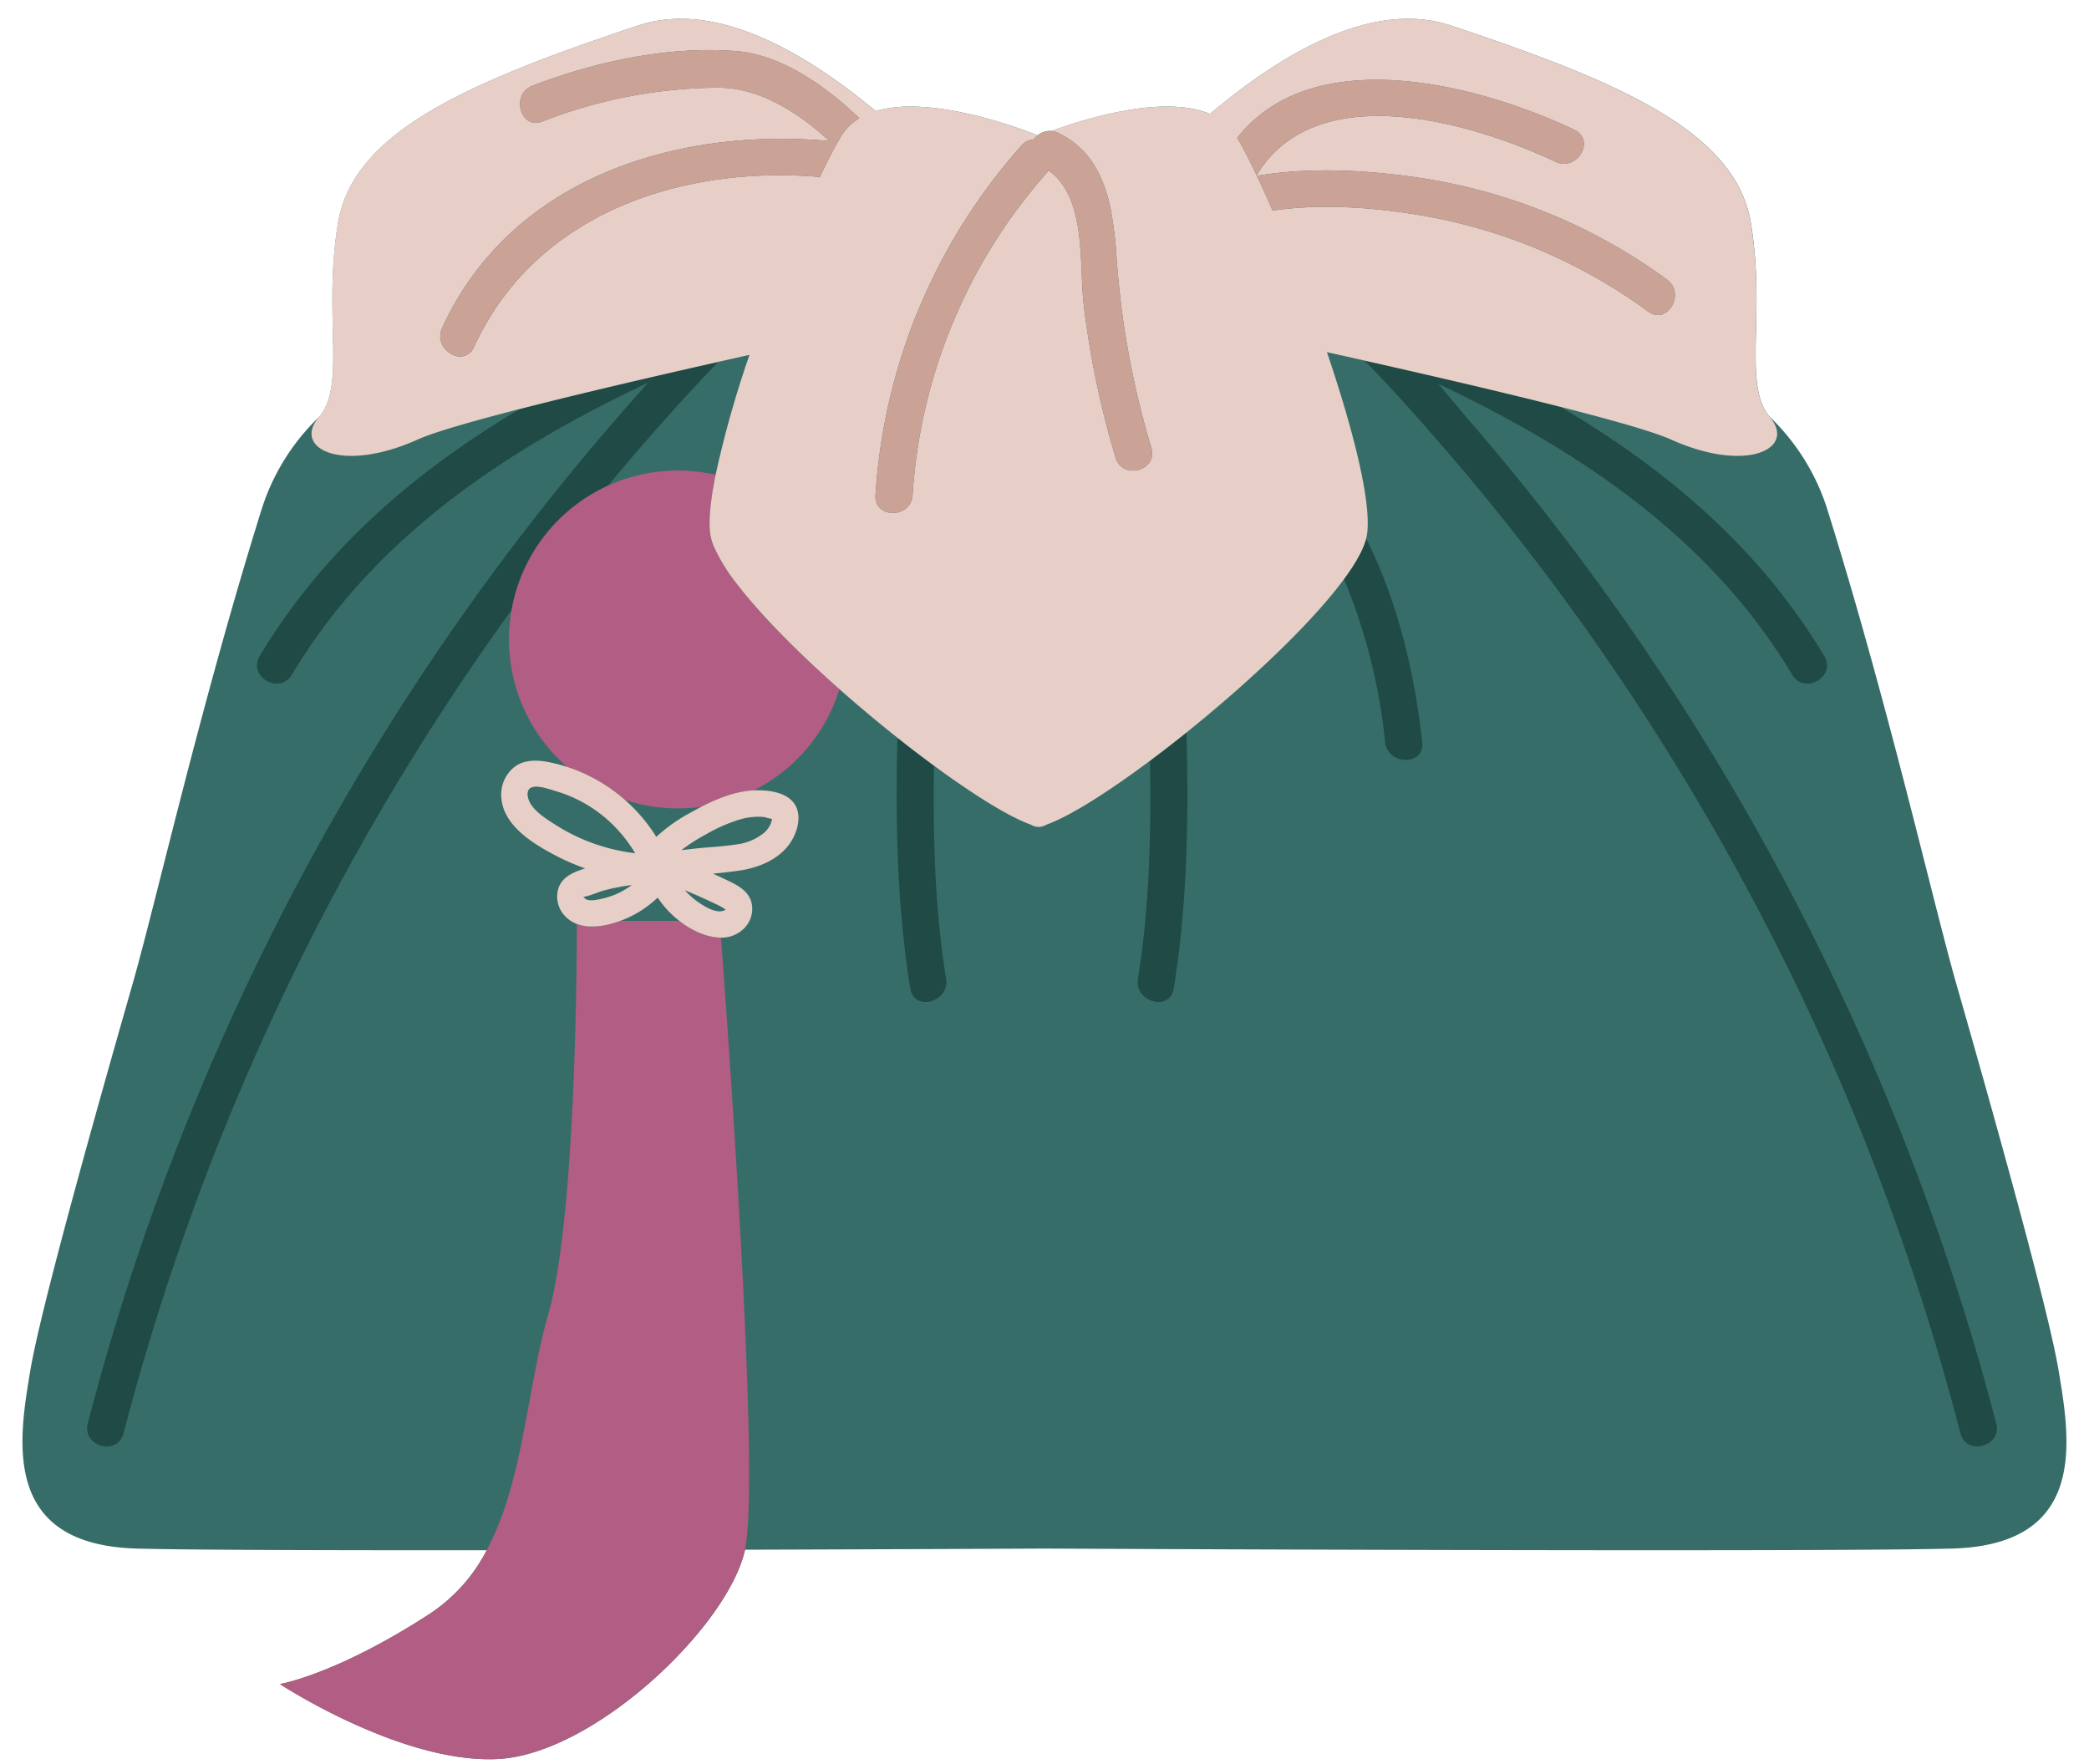
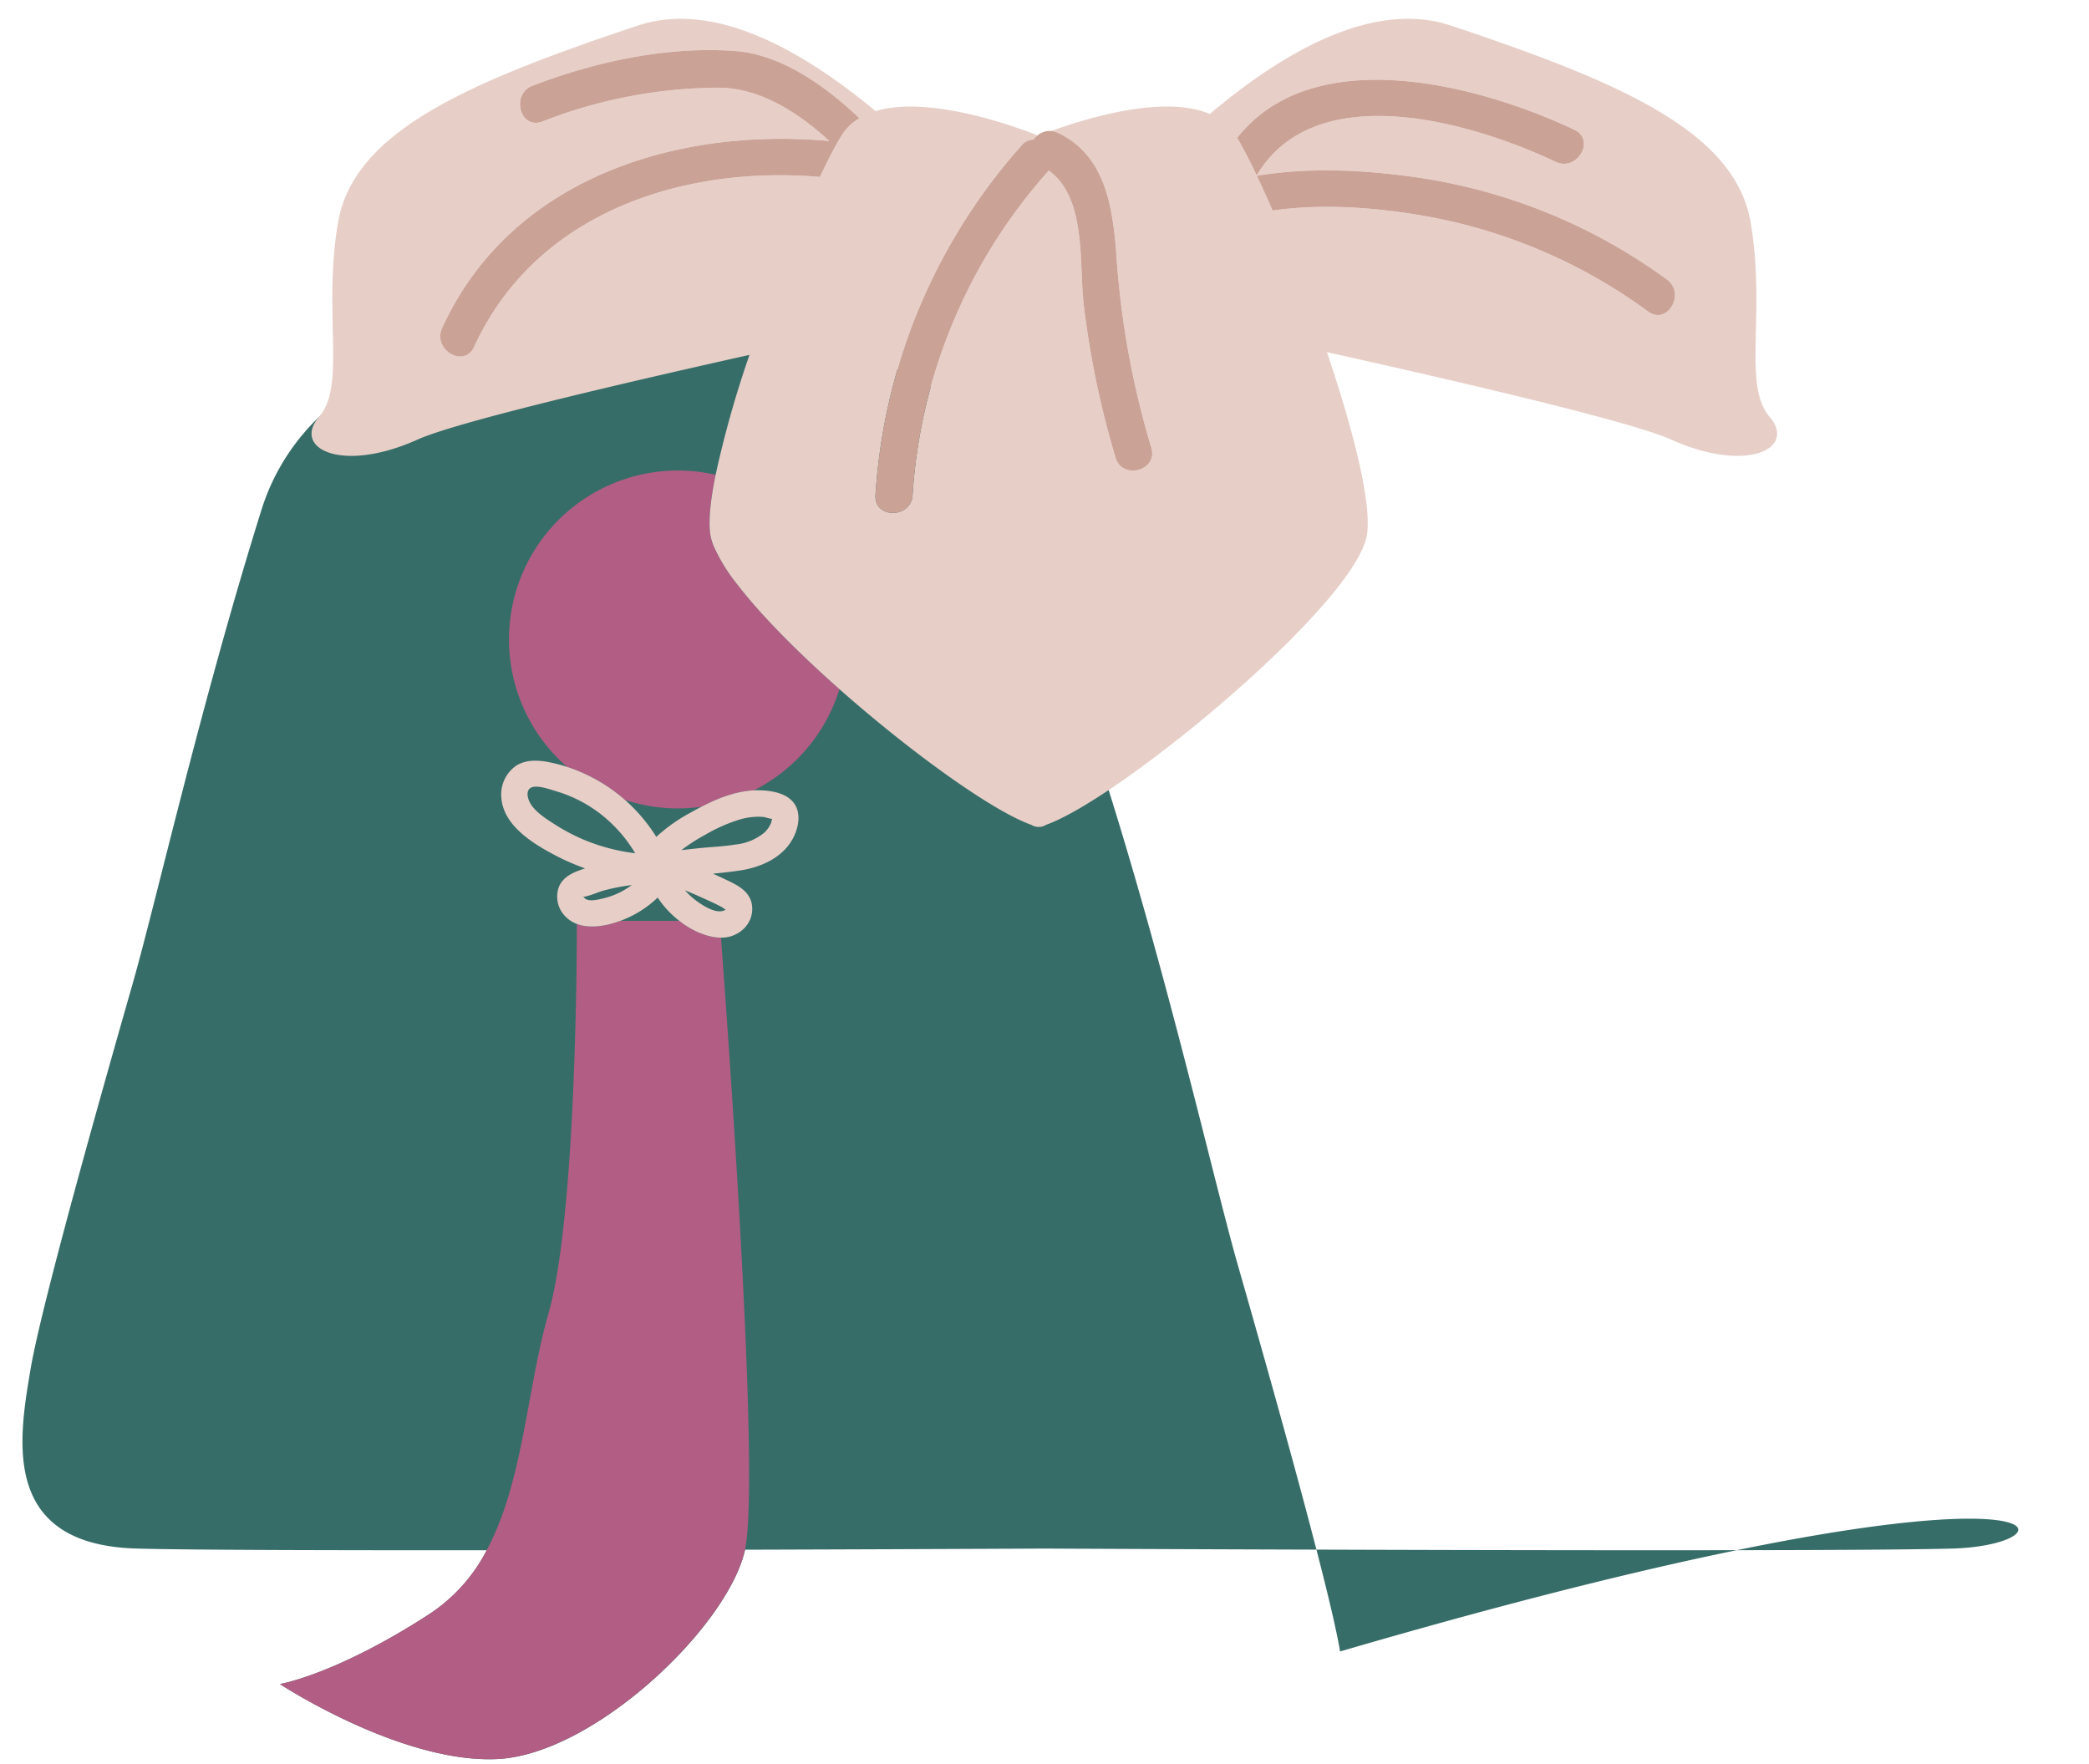
<svg xmlns="http://www.w3.org/2000/svg" data-name="Layer 1" height="431.7" preserveAspectRatio="xMidYMid meet" version="1.0" viewBox="-5.5 -4.6 511.3 431.7" width="511.3" zoomAndPan="magnify">
  <g id="change1_1">
-     <path d="M472.311,374.414c-33.465.93-222.171,0-222.171,0s-32.693.161-73.275.282c-.009.041-.017.091-.026.131-4.304,18.86-36.983,49.953-60.558,51.099-23.575,1.147-53.265-18.35-53.265-18.35s13.762-2.294,36.7-17.203a41.365,41.365,0,0,0,13.926-15.552c-38.339.029-73.05-.057-85.673-.408-33.465-.929-28.817-26.958-26.028-43.691,2.789-16.733,19.521-75.297,25.099-94.818,5.578-19.521,16.733-68.789,31.606-116.198a53.617,53.617,0,0,1,13.981-22.287v-0c6.671-7.754.892-25.122,4.611-47.432,3.718-22.31,31.606-34.395,73.437-48.339,18.409-6.136,39.876,5.732,58.147,20.944,14.119-4.257,37.508,5.076,39.645,5.95a4.608,4.608,0,0,1,3.382-1.081c7.467-2.74,27.241-9.08,38.781-4.172,18.448-15.544,40.288-27.871,58.977-21.641,41.831,13.944,69.719,26.028,73.437,48.339,3.718,22.31-2.06,39.678,4.611,47.432v0a53.617,53.617,0,0,1,13.981,22.287c14.873,47.409,26.028,96.677,31.606,116.198,5.578,19.521,22.31,78.085,25.099,94.818C501.128,347.456,505.776,373.485,472.311,374.414Z" fill="#376d68" />
+     <path d="M472.311,374.414c-33.465.93-222.171,0-222.171,0s-32.693.161-73.275.282c-.009.041-.017.091-.026.131-4.304,18.86-36.983,49.953-60.558,51.099-23.575,1.147-53.265-18.35-53.265-18.35s13.762-2.294,36.7-17.203a41.365,41.365,0,0,0,13.926-15.552c-38.339.029-73.05-.057-85.673-.408-33.465-.929-28.817-26.958-26.028-43.691,2.789-16.733,19.521-75.297,25.099-94.818,5.578-19.521,16.733-68.789,31.606-116.198a53.617,53.617,0,0,1,13.981-22.287v-0a4.608,4.608,0,0,1,3.382-1.081c7.467-2.74,27.241-9.08,38.781-4.172,18.448-15.544,40.288-27.871,58.977-21.641,41.831,13.944,69.719,26.028,73.437,48.339,3.718,22.31-2.06,39.678,4.611,47.432v0a53.617,53.617,0,0,1,13.981,22.287c14.873,47.409,26.028,96.677,31.606,116.198,5.578,19.521,22.31,78.085,25.099,94.818C501.128,347.456,505.776,373.485,472.311,374.414Z" fill="#376d68" />
  </g>
  <g id="change2_1">
-     <path d="M158.163,86.735c4.007-.921,8.063-1.845,12.13-2.762-.384.398-.769.796-1.148,1.192-8.256,8.646-16.191,17.614-23.872,26.773-.645.769-1.278,1.549-1.919,2.321a41.389,41.389,0,0,0-23.627,30.427A602.344,602.344,0,0,0,24.75,346.185c-1.472,5.661-10.228,3.246-8.757-2.414a604.529,604.529,0,0,1,24.952-75.431A608.454,608.454,0,0,1,150.244,92.33c.95-1.068,1.909-2.157,2.877-3.256-34.78,16.416-66.979,37.712-87.202,71.473-3.003,5.014-10.852.442-7.841-4.583,15.744-26.283,38.267-45.352,63.681-60.471,9.504-2.439,20.784-5.145,32.663-7.895Q156.283,87.167,158.163,86.735ZM223.098,182.801c-2.912-2.141-5.913-4.436-8.943-6.838q-.07,2.655-.117,5.307c-.314,18.707.273,37.582,3.264,56.079.93,5.754,9.683,3.312,8.757-2.414C223.284,217.772,222.846,200.167,223.098,182.801ZM483.088,343.771a610.93,610.93,0,0,0-127.795-244.063c-2.81-3.264-5.719-6.788-8.757-10.363,34.56,16.38,66.514,37.627,86.626,71.202,3,5.008,10.855.447,7.841-4.583-15.924-26.583-38.784-45.784-64.554-60.985-9.325-2.368-20.201-4.966-31.594-7.599q-2.536-.586-5.1-1.174c-3.742-.857-7.521-1.714-11.303-2.565,6.853,6.942,13.341,14.291,19.71,21.663a589.554,589.554,0,0,1,41.071,53.464A601.111,601.111,0,0,1,451.406,275.808a604.72,604.72,0,0,1,22.925,70.377C475.8,351.837,484.562,349.44,483.088,343.771ZM328.882,127.182c-.686,2.721-2.602,6.124-5.429,9.964a140.237,140.237,0,0,1,10.067,39.91c.634,5.745,9.723,5.81,9.081,0C340.674,159.598,336.602,142.801,328.882,127.182Zm-43.99,47.5c-3.012,2.418-6.007,4.739-8.926,6.917.29,17.755-.105,35.777-2.944,53.335-.924,5.717,7.825,8.177,8.757,2.414,2.99-18.496,3.578-37.372,3.264-56.079Q284.987,177.98,284.892,174.682Z" fill="#1f4a45" />
-   </g>
+     </g>
  <g id="change3_1">
    <path d="M199.959,164.073a41.45,41.45,0,0,1-20.938,24.77c-4.495.208-8.829,1.937-12.838,4.01a41.185,41.185,0,0,1-18.734-1.685,40.268,40.268,0,0,0-14.152-8.073,41.335,41.335,0,0,1,36.355-71.485c-1.242,6.139-1.779,11.22-1.303,14.552a12.943,12.943,0,0,0,.882,3.014,43.302,43.302,0,0,0,5.804,9.357C180.913,146.156,190.023,155.283,199.959,164.073Zm-38.176,57.472c-.352-.246-.685-.509-1.02-.77H146.346c-3.278,1.214-7.373,2.018-10.662.76.004,7.673-.164,71.737-6.966,95.44-5.288,18.429-6.113,41.132-15.105,57.848a41.365,41.365,0,0,1-13.926,15.552c-22.937,14.909-36.7,17.203-36.7,17.203S92.676,427.074,116.252,425.927c23.575-1.147,56.254-32.24,60.558-51.099.009-.04.017-.09.026-.131,3.792-17.3-4.172-127.129-5.872-149.81C167.735,224.886,164.314,223.311,161.783,221.544Z" fill="#b25d83" />
  </g>
  <g id="change4_1">
    <path d="M427.625,97.421l-0-0c-6.671-7.754-.892-25.122-4.611-47.432-3.718-22.31-31.606-34.395-73.437-48.339-18.689-6.23-40.528,6.098-58.977,21.641-11.54-4.908-31.314,1.432-38.781,4.172a4.877,4.877,0,0,1,1.643.458c8.03,3.809,11.381,11.097,12.958,19.037a91.285,91.285,0,0,1,1.359,11.455c.191,2.781.457,5.548.757,8.308.144,1.323.286,2.646.455,3.964a213.837,213.837,0,0,0,7.307,34.299c1.685,5.619-7.083,7.998-8.757,2.414a221.281,221.281,0,0,1-7.764-37.196c-.058-.484-.107-.985-.152-1.493q-.086-.969-.149-1.987c-.214-3.444-.277-7.273-.593-11.068C258.27,48.315,256.693,41.12,251.185,37.134c-.078.102-.156.203-.244.303A131.833,131.833,0,0,0,231.201,66.721q-1.079,2.185-2.072,4.41A131.477,131.477,0,0,0,217.864,116.573c-.37,5.813-9.453,5.836-9.081,0a142.289,142.289,0,0,1,8.17-39.325c.463-1.282.939-2.559,1.439-3.827.165-.418.338-.833.507-1.25q1.114-2.749,2.343-5.45a142.452,142.452,0,0,1,23.278-35.706,3.969,3.969,0,0,1,2.965-1.453,5.378,5.378,0,0,1,.952-1.018c-2.136-.874-25.525-10.207-39.645-5.95C190.521,7.382,169.054-4.486,150.645,1.65,108.814,15.594,80.926,27.678,77.208,49.988c-3.718,22.31,2.06,39.678-4.61,47.432l-0.0 0c-6.671,7.754,5.54,13.92,24.132,5.554,3.932-1.77,13.075-4.414,25.03-7.482,9.504-2.439,20.784-5.145,32.663-7.895q1.862-.431,3.741-.863c4.007-.921,8.063-1.845,12.13-2.762q3.824-.863,7.645-1.715a257.231,257.231,0,0,0-8.285,29.353c-1.242,6.139-1.779,11.22-1.303,14.552a12.943,12.943,0,0,0,.882,3.014,43.302,43.302,0,0,0,5.804,9.357c5.876,7.623,14.986,16.749,24.922,25.539,4.635,4.1,9.448,8.125,14.197,11.89,3.029,2.402,6.03,4.697,8.943,6.838,9.731,7.154,18.457,12.584,23.804,14.47a3.411,3.411,0,0,0,3.639,0c5.642-1.99,15.046-7.926,25.425-15.671,2.919-2.179,5.914-4.5,8.926-6.917,15.057-12.088,30.492-26.573,38.561-37.536,2.826-3.84,4.743-7.243,5.429-9.964a10.001,10.001,0,0,0,.21-1.019c1.14-7.979-3.509-25.953-9.815-44.575q4.57,1.017,9.174,2.053c3.782.851,7.561,1.708,11.303,2.565q2.565.587,5.1,1.174c11.394,2.633,22.27,5.231,31.594,7.599,12.941,3.286,22.893,6.128,27.044,7.996C422.084,111.341,434.295,105.175,427.625,97.421ZM110.54,80.294c-1.938,4.252-7.327,2.145-8.177-1.569a4.652,4.652,0,0,1,.336-3.014c16.703-36.642,57.326-49.228,94.796-45.794-7.707-7.06-17.047-13.022-27.124-13.059a119.585,119.585,0,0,0-43.113,8.277c-5.473,2.092-7.819-6.691-2.414-8.757,15.451-5.905,32.977-9.717,49.611-8.488,11.095.82,21.855,8.314,30.385,16.445a12.869,12.869,0,0,0-4.385,4.282c-.286.465-.586.975-.896,1.519q-.307.538-.628,1.124c-1.134,2.07-2.399,4.591-3.752,7.455-31.696-2.714-65.41,7.479-81.741,35.966C112.404,76.48,111.429,78.344,110.54,80.294Zm287.361-8.645a130.922,130.922,0,0,0-54.008-23.261c-11.456-2.081-25.199-3.293-37.922-1.458-1.332-3.073-2.622-5.928-3.841-8.499,13.259-2.247,27.529-1.347,39.911.501a136.969,136.969,0,0,1,60.443,24.876C407.162,67.225,402.626,75.101,397.902,71.649Zm-18.071-44.488c5.285,2.5.671,10.327-4.583,7.841-20.414-9.656-58.729-20.917-73.164,3.327-1.784-3.759-3.409-6.895-4.776-9.184C315.953,5.474,356.428,16.091,379.831,27.161ZM180.518,188.824c-.501-.016-1-.005-1.497.018-4.495.208-8.829,1.937-12.838,4.01-.909.47-1.802.956-2.675,1.447a41.037,41.037,0,0,0-8.377,5.926,40.584,40.584,0,0,0-21.834-17.13c-.79-.254-1.585-.487-2.39-.688-3.258-.813-6.967-1.497-10.007.357a8.563,8.563,0,0,0-3.676,8.034c.594,6.869,8.041,11.274,13.542,14.137a53.953,53.953,0,0,0,6.966,3.002c-.069.022-.139.041-.208.064-2.584.853-5.291,1.91-6.302,4.677a6.88,6.88,0,0,0,1.553,6.913,7.602,7.602,0,0,0,2.908,1.942c3.289,1.258,7.384.453,10.662-.76.322-.119.637-.241.941-.366a26.262,26.262,0,0,0,8.185-5.328,23.882,23.882,0,0,0,5.29,5.694c.335.261.668.524,1.02.77,2.531,1.767,5.952,3.341,9.181,3.342a7.717,7.717,0,0,0,5.4-2.02,6.696,6.696,0,0,0,1.999-6.831c-.838-2.644-3.296-3.946-5.622-5.065q-1.855-.892-3.733-1.734c2.14-.214,4.278-.443,6.405-.751,5.514-.798,11.254-3.365,13.595-8.772,1.124-2.597,1.523-5.89-.521-8.159C186.577,189.43,183.232,188.911,180.518,188.824Zm-42.991,12.155a47.264,47.264,0,0,1-7.312-3.856c-2.008-1.284-4.29-2.724-5.674-4.713-.797-1.145-1.411-3.168-.349-4.047,1.336-1.105,4.882.236,6.365.672a33.096,33.096,0,0,1,11.847,6.32,34.694,34.694,0,0,1,7.56,8.875A47.32,47.32,0,0,1,137.527,200.979Zm-.25,13.631c.04.009.054.131.053.16-.001.028-.007.044-.01.068C137.235,214.701,137.187,214.59,137.278,214.61Zm.028.333c-.077.301-.276.14,0,0Zm8.856-1.101a19.044,19.044,0,0,1-4.44,1.544c-1.129.253-3.074.716-4.076-.085.035.028-.142-.191-.277-.39a1.263,1.263,0,0,1,.226-.06c1.588-.281,3.234-1.114,4.814-1.534a51.97,51.97,0,0,1,6.737-1.301A21.308,21.308,0,0,1,146.162,213.843Zm25.019,3.575c.154.083.671.484.913.586a.455.455,0,0,1-.169.15c-2.131,1.138-5.694-1.277-7.359-2.568a17.133,17.133,0,0,1-2.418-2.29c1.341.557,2.676,1.126,4,1.725C167.835,215.786,169.548,216.54,171.181,217.418Zm12.071-20.695a6.231,6.231,0,0,1-1.728,2.502,13.09,13.09,0,0,1-6.966,2.87c-3.013.498-6.104.603-9.141.916-1.384.143-2.766.306-4.148.472a42.803,42.803,0,0,1,5.951-3.828,39.145,39.145,0,0,1,8.293-3.664,16.49,16.49,0,0,1,4.165-.687,12.699,12.699,0,0,1,1.93.078,13.097,13.097,0,0,0,1.857.45C183.391,196.234,183.256,196.713,183.252,196.723Z" fill="#e7cfc8" />
  </g>
  <g id="change5_1">
    <path d="M174.454,7.889c11.095.82,21.855,8.314,30.385,16.445a12.869,12.869,0,0,0-4.385,4.282c-.286.465-.586.975-.896,1.519q-.307.538-.628,1.124c-1.134,2.07-2.399,4.591-3.752,7.455-31.696-2.714-65.41,7.479-81.741,35.966-1.033,1.802-2.008,3.666-2.897,5.616-1.938,4.252-7.327,2.145-8.177-1.569a4.652,4.652,0,0,1,.336-3.014c16.703-36.642,57.326-49.228,94.796-45.794-7.707-7.06-17.047-13.022-27.124-13.059a119.585,119.585,0,0,0-43.113,8.277c-5.473,2.092-7.819-6.691-2.414-8.757C140.294,10.472,157.82,6.66,174.454,7.889ZM375.247,35.002c5.254,2.485,9.869-5.341,4.583-7.841C356.428,16.091,315.953,5.474,297.307,29.145c1.367,2.289,2.992,5.426,4.776,9.184C316.519,14.085,354.833,25.346,375.247,35.002Zm27.238,28.806a136.969,136.969,0,0,0-60.443-24.876c-12.382-1.848-26.653-2.747-39.911-.501,1.218,2.571,2.509,5.427,3.841,8.499,12.723-1.835,26.466-.622,37.922,1.458a130.922,130.922,0,0,1,54.008,23.261C402.626,75.101,407.162,67.225,402.485,63.808ZM268.99,70.685c-.169-1.318-.311-2.641-.455-3.964-.3-2.761-.566-5.528-.757-8.308a91.285,91.285,0,0,0-1.359-11.455c-1.577-7.939-4.928-15.228-12.958-19.037a4.877,4.877,0,0,0-1.643-.458A4.608,4.608,0,0,0,248.437,28.544a5.378,5.378,0,0,0-.952,1.018,3.969,3.969,0,0,0-2.965,1.453A142.452,142.452,0,0,0,221.242,66.721q-1.229,2.701-2.343,5.45c-.169.417-.342.831-.507,1.25-.5,1.268-.976,2.545-1.439,3.827a142.289,142.289,0,0,0-8.17,39.325c-.371,5.836,8.711,5.813,9.081,0A131.477,131.477,0,0,1,229.129,71.131q.997-2.223,2.072-4.41A131.833,131.833,0,0,1,250.941,37.437c.089-.1.166-.201.244-.303,5.508,3.986,7.085,11.181,7.696,18.519.316,3.795.379,7.624.593,11.068q.063,1.019.149,1.987c.045.508.094,1.009.152,1.493a221.281,221.281,0,0,0,7.764,37.196c1.674,5.584,10.441,3.205,8.757-2.414A213.837,213.837,0,0,1,268.99,70.685Z" fill="#cba296" />
  </g>
</svg>